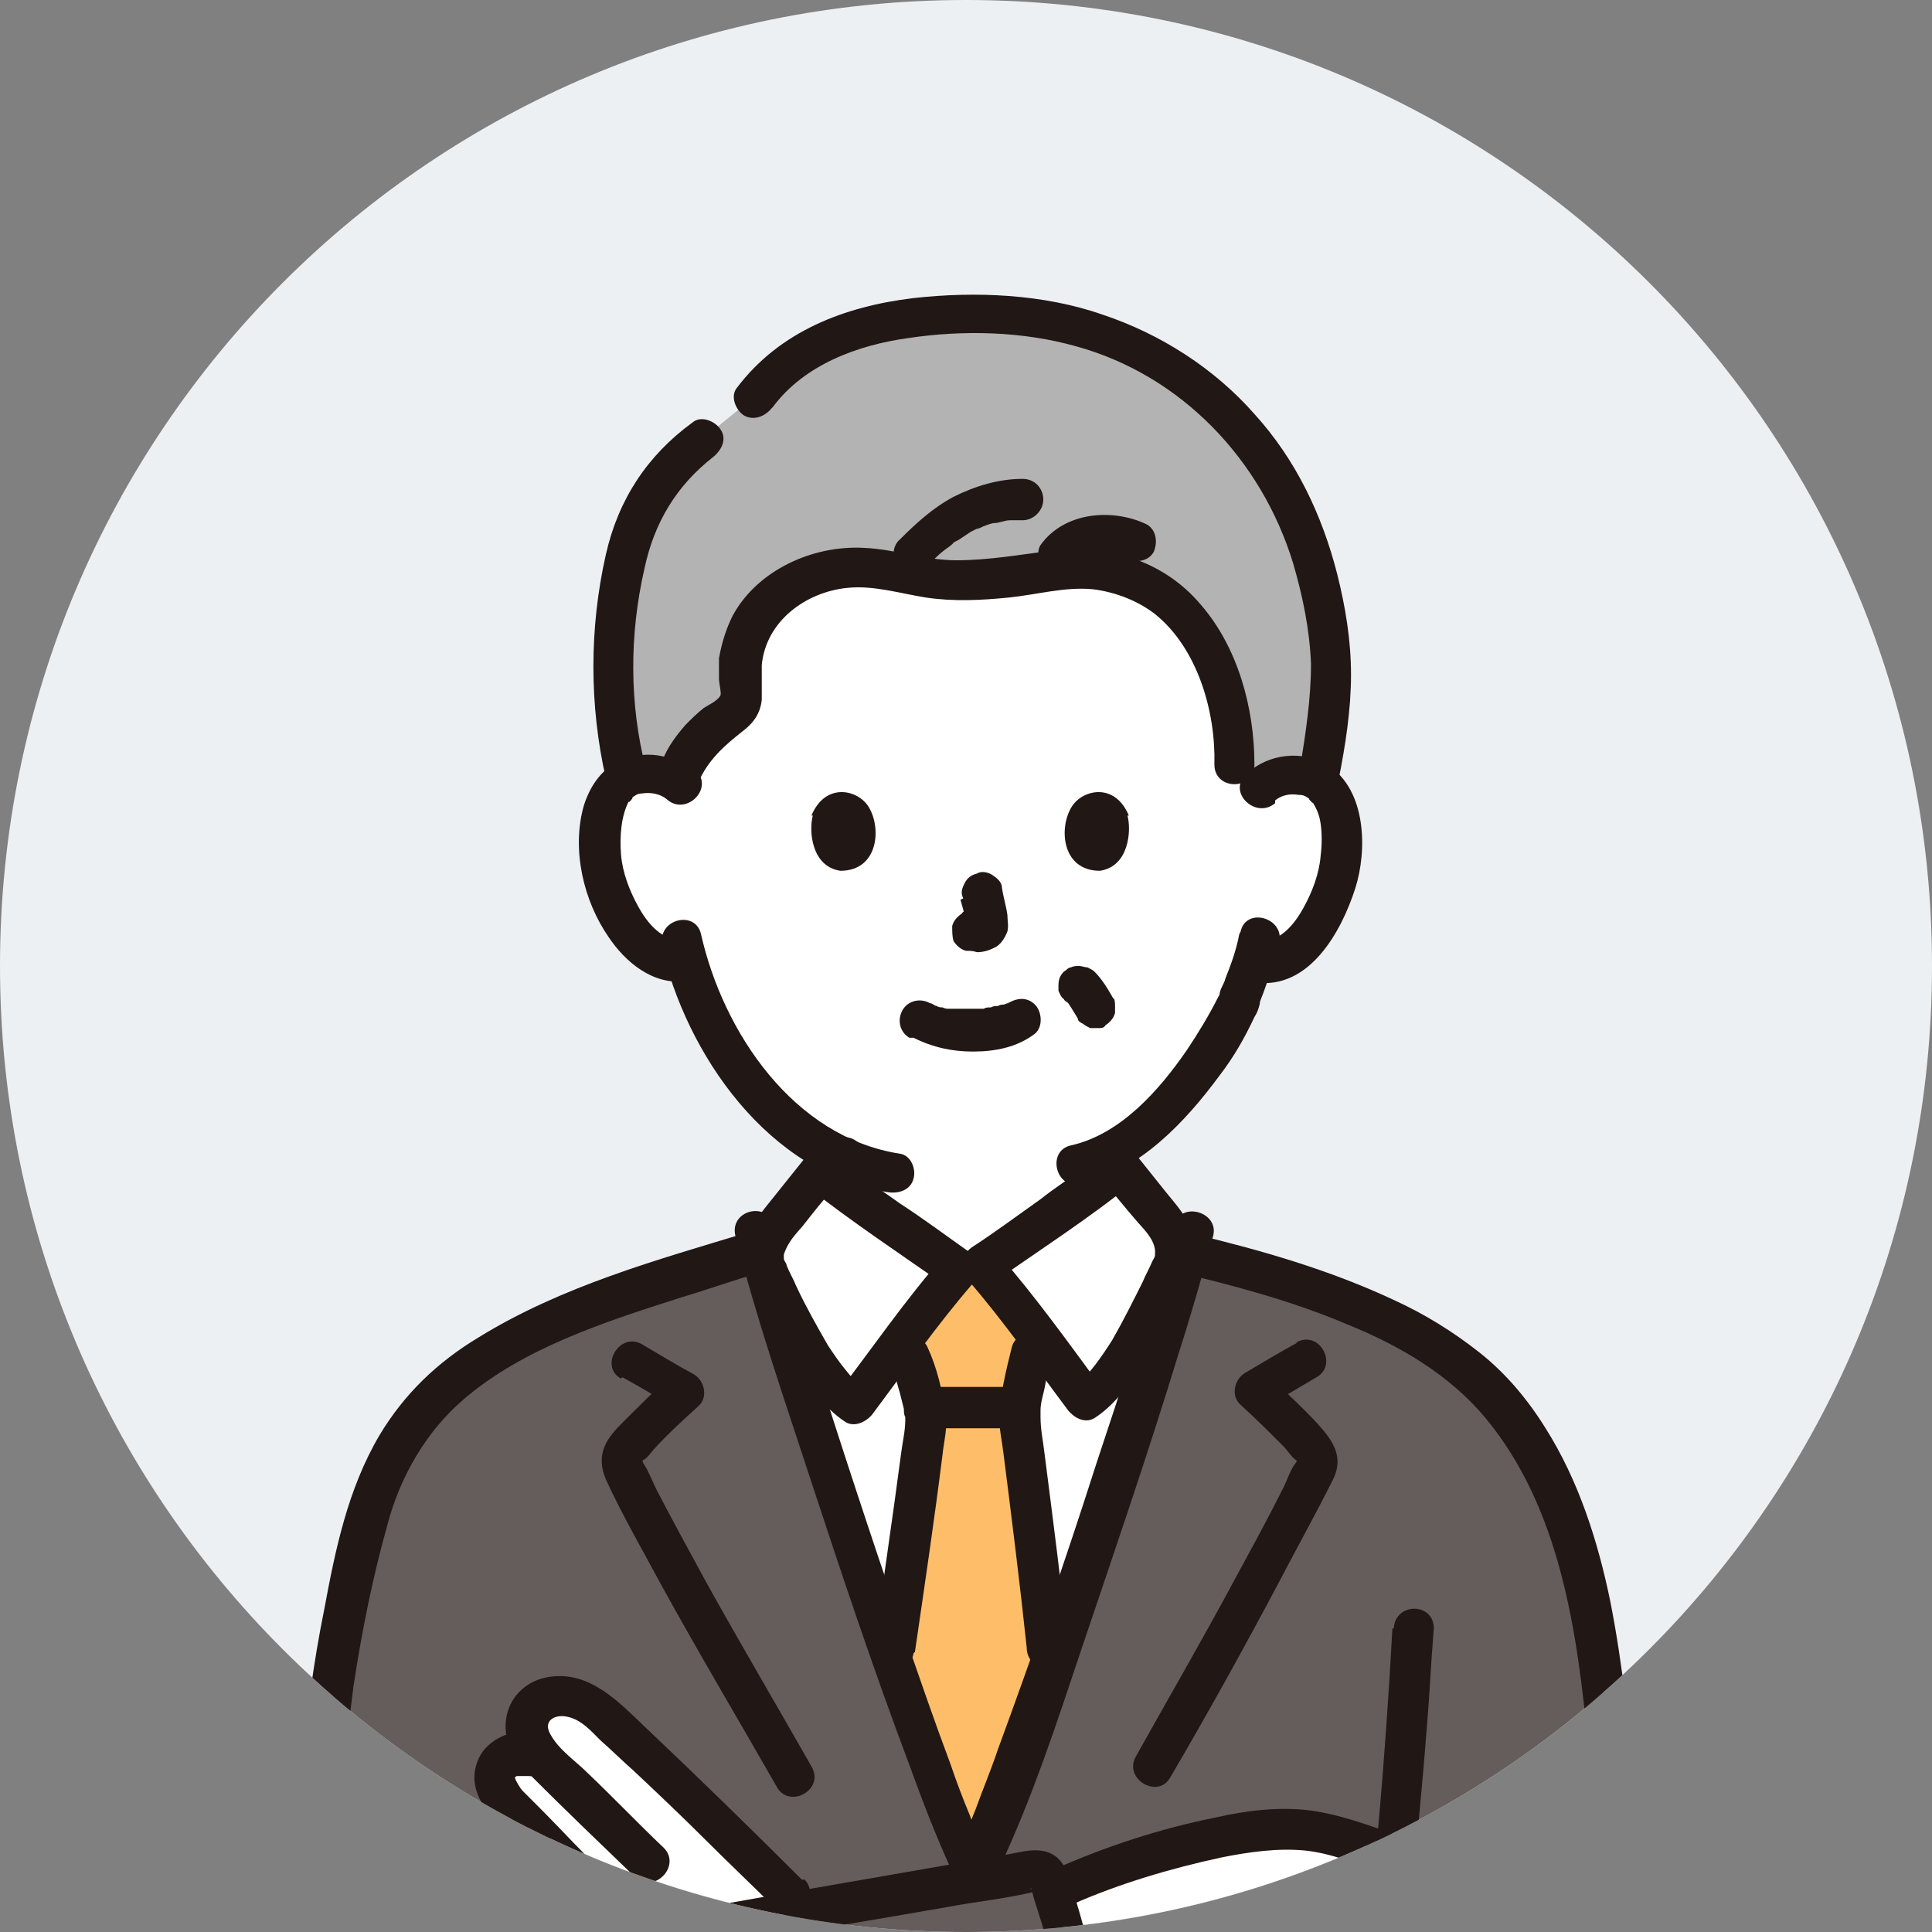
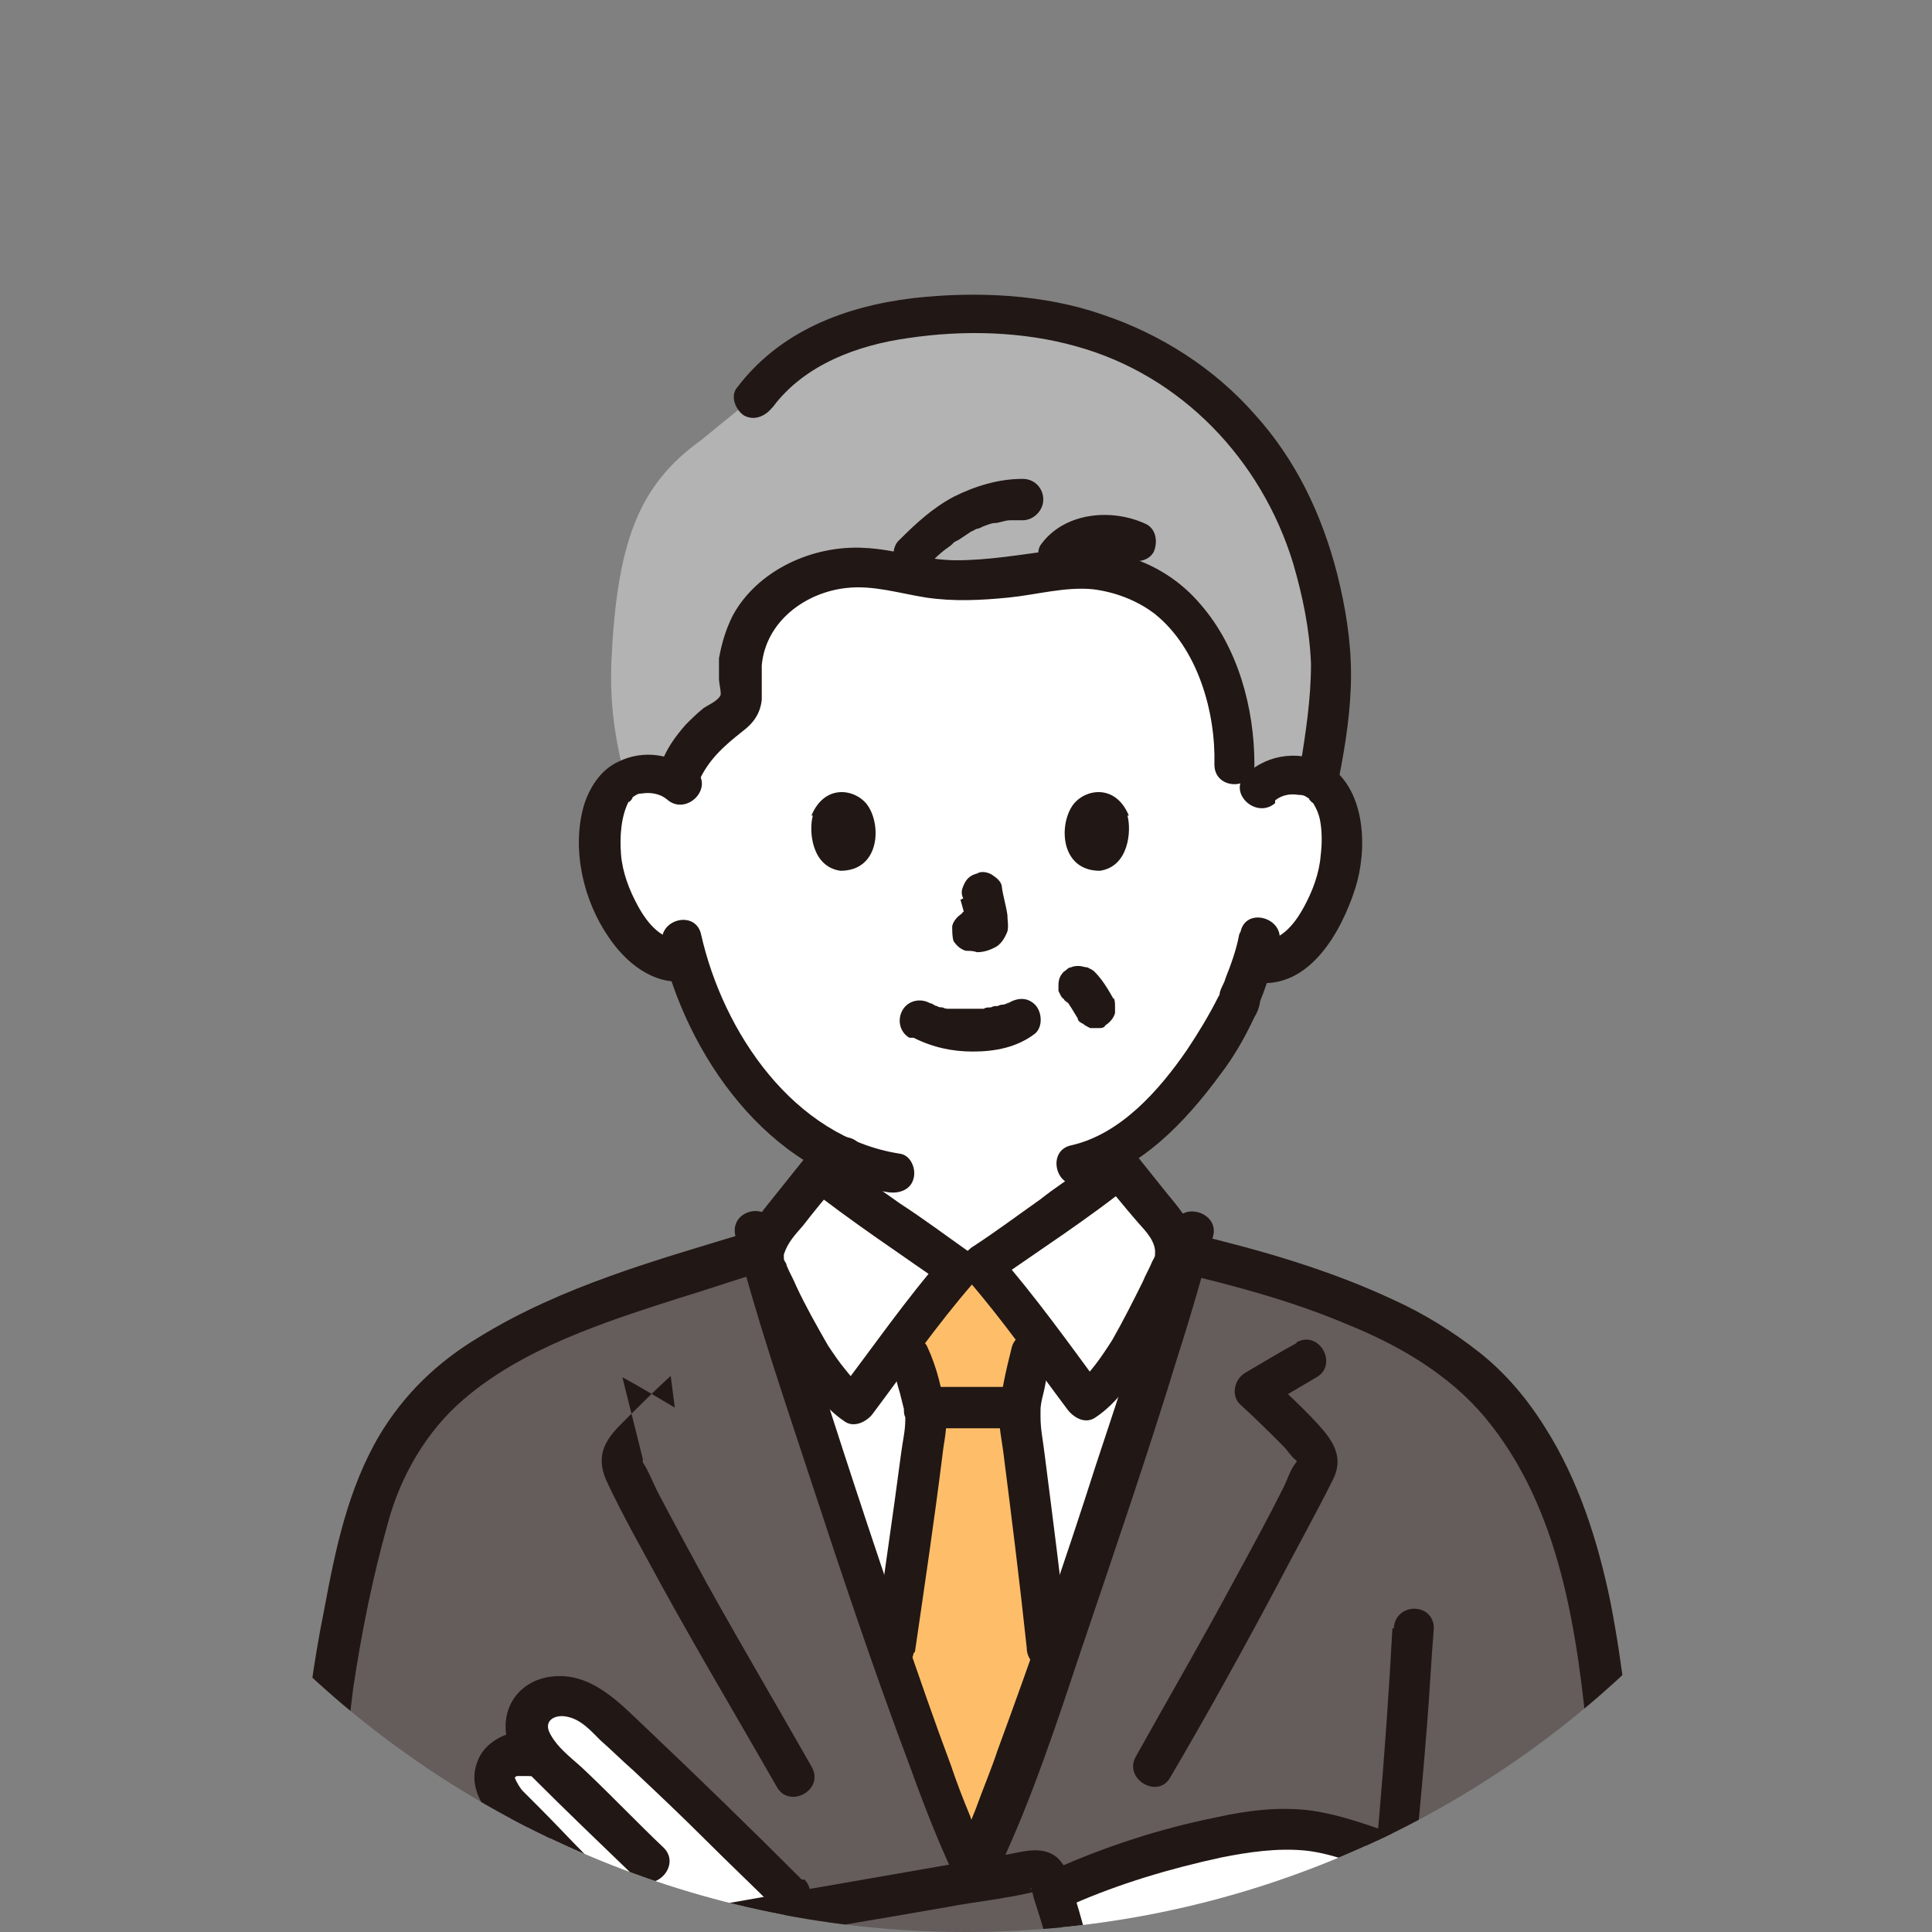
<svg xmlns="http://www.w3.org/2000/svg" id="_レイヤー_1" data-name="レイヤー_1" width="49.4mm" height="49.4mm" version="1.1" viewBox="0 0 140 140">
  <rect x="0" y="0" width="140" height="140" fill="#808080" stroke="none" />
  <defs>
    <style>
      .st0 {
        fill: none;
      }

      .st1 {
        fill: #febe69;
      }

      .st2 {
        fill: #edf0f3;
      }

      .st3 {
        fill: #645d5c;
      }

      .st4 {
        fill: #fff;
      }

      .st5 {
        fill: #b3b3b3;
      }

      .st6 {
        clip-path: url(#clippath);
      }

      .st7 {
        fill: #211715;
      }
    </style>
    <clipPath id="clippath">
      <path class="st0" d="M0,70c0,38.7,31.3,70,70,70,38.7,0,70-31.3,70-70C140,31.3,108.7,0,70,0S0,31.3,0,70s0,0,0,0Z" />
    </clipPath>
  </defs>
  <g id="staff-img03">
-     <path id="Path_110" class="st2" d="M140,70c0,38.7-31.3,70-70,70S0,108.7,0,70,31.3,0,70,0s70,31.3,70,70" />
    <g class="st6">
      <g id="Mask_Group_41">
        <g id="Group_418">
          <path id="Path_143" class="st0" d="M70.2,0C30.3,0-2,32.3-2,72.2c0,39.9,32.3,72.2,72.2,72.2,39.9,0,72.2-32.3,72.2-72.2h0C142.4,32.3,110.1,0,70.2,0Z" />
          <g id="c">
            <path class="st4" d="M89.5,55.5c0-2.8-.5-5.5-1.9-8.1-.7-1.5-1.7-2.9-3.2-4-1.5-1.1-3.5-2-5.7-2.1-1.1,0-2.1,0-3.2.2-2.6.4-5.2.8-7.8.5-1.7-.2-3.4-.7-5.1-.8-2.8-.1-5.6,1.1-7.2,2.7-1.6,1.7-2.1,3.8-1.9,5.7,0,.5.1,1.1-.2,1.6-.2.4-.7.7-1.1,1-1.7,1.2-2.9,2.8-3.4,4.5-.7-.5-1.5-.7-2.2-.7-1.7,0-2.4,1-2.7,1.5-.9,1.6-.9,4.6-.3,6.5.4,1.3,1.2,3.3,2.9,4.7.8.6,1.9,1,3,.8.8,2.7,2.2,6,4.8,9,2.1,2.5,4.3,4.3,6.7,5.4,0,.6-.1,1.2-.2,1.9,2.7,1.9,7.9,5.7,8.4,6h1.7c.6-.4,7-5,9.2-6.6,0-.6-.1-1.1-.2-1.7,5-2.6,8.9-9.4,9.6-11.4.2-.5.6-1.6,1-2.6h.3c1,.2,2.1-.2,2.8-.8,1.8-1.4,2.5-3.4,2.9-4.7.6-1.8.7-4.8-.3-6.5-.3-.5-1-1.5-2.7-1.5-.8,0-1.7.2-2.4.9l-1.9-1.5h0Z" />
            <path class="st7" d="M52,94.7c.7-.2,1.3-.6,1.9-.9,1-.4,1.9-.9,2.9-1.3.8-.4,1.5-.7,2.3-1.1,0,0,.2,0,.2-.1,0,0,.2,0-.1,0-.4.2,0,0,0,0,.2,0,.4-.2.6-.2.7-.4,1.4-.9,1.8-1.7.4-.7.5-1.4.6-2.2.2-1.1.4-2.2.5-3.3,0-.8-.7-1.5-1.5-1.5-.9,0-1.4.6-1.5,1.5-.1,1.3-.4,2.7-.7,4,0,.2.1-.2,0,0,0,0,0,.1,0,.2-.2.3.1,0,0,0,0,0-.1.1-.2.2.2-.2,0,0,0,0,0,0-.1,0-.2.1,0,0-.3.2-.2.1-.1,0-.5.2-.7.3-1.6.7-3.3,1.5-4.9,2.3-.4.2-.8.4-1.3.6-.1,0-.3.1-.4.2-.3.1.4-.1,0,0-.7.3-1.2,1-1,1.8.2.7,1.1,1.3,1.8,1h0Z" />
            <path class="st7" d="M78.8,83.8c0,1,.2,2.1.4,3.1,0,.5.1,1.1.3,1.6.2.7.6,1.3,1.1,1.8.3.3.6.5,1,.7.2.1.5.2.7.3.5.2-.3-.2-.2,0,1.4.7,2.9,1.4,4.4,2.1.7.3,1.4.7,2.1,1s1.6-.3,1.8-1c.2-.9-.3-1.5-1-1.8.7.3,0,0-.1,0-.3-.1-.6-.3-.9-.4-.9-.4-1.7-.8-2.6-1.2-.7-.3-1.3-.6-2-.9,0,0-.1,0-.2,0,0,0,0,0,0,0-.1,0-.2-.1-.4-.1,0,0-.3-.1,0,0-.1,0-.3-.1-.4-.2,0,0-.3-.2,0,0,.1.1,0,0,0,0-.1-.1-.3-.3-.1,0,0-.1-.1-.2-.2-.4,0-.1,0,.1,0,.1,0,0,0-.3,0-.3,0-.1,0-.2,0-.4,0-.3-.1-.6-.1-.9-.1-1-.3-1.7-.4-2.6,0-.8-.6-1.5-1.5-1.5-.7,0-1.5.6-1.5,1.5h0Z" />
            <path class="st4" d="M78.1,115c2.9-8.7,5.9-17.9,7.4-23.4h-.4c.3-.9,0-2.2-.7-2.8-1-1.2-2.3-2.8-3.3-4-.4.4-9.3,6.6-9.9,7.1h-1.7c-.7-.5-9.5-6.8-9.9-7.1-1,1.1-2.3,2.8-3.3,4-.6.7-1,1.9-.7,2.8h-.4c3.1,11,11.8,36.9,14.8,43.2h.9c1.5-3.1,4.4-11.1,7.3-19.8h0Z" />
            <path class="st4" d="M70.3,177.6c0-.1,0-.2,0-.3,0-.1-.3-.4-.6-.4-.3,0-.6.2-.7.3-.5,2.8-1,5.4-1.3,6.4-.9,2.8-2.4,5-5,7-1.7,1.3-5.2,2.7-9.1,3.3-3.6.5-9,.7-13.6.5,0,1.6.4,9.5.4,9.5,1.6,39.5,2.5,75,4,113.2,3,.9,7.9,1.9,11.8,1.8,4.3,0,11.1-.4,14.2-1.2,3.1.8,9.9,1.2,14.2,1.2,4,0,8.9-.9,11.8-1.8,1.5-38,2.4-73.5,4-112.9l.4-10.1s0,0,0-.1c-5.3.3-12.3.6-16.3,0-3.5-.6-5.9-1.2-8.2-3.1-2.3-1.9-3.8-4.1-4.7-6.9-.3-.9-.9-3.6-1.4-6.3h0Z" />
            <path class="st3" d="M86.2,338.9c-2.1-1.7-4.1-3.3-7.2-4.6-1.6-.6-3.2-.9-4.4-2.1-.7-.7-1.3-2-1.5-3-.7-3.4-.8-6.5,0-9.9,0,0,0-.4.2-1.1,3.4.4,7.9.6,11,.7,2.5,0,5.3-.3,7.8-.8l2.3,3.6c3.3,3.7,6.7,7.5,10,11.2,4.9,5.1,3.2,10.2-2.5,11.1-3,.5-6.1,0-8.9-1.3-1.7-.7-3.5-1.3-5-2.4-.6-.4-1.2-.9-1.8-1.3h0Z" />
            <path class="st7" d="M71.6,319c-.6,3.2-.6,6.3-.1,9.5.4,2.9,1.6,5.2,4.4,6.3,1.3.5,2.6.9,3.9,1.5,1.2.6,2.3,1.3,3.4,2.1,2.1,1.6,4.1,3.4,6.5,4.5,2.8,1.3,5.7,2.4,8.8,2.7,2.5.2,5.4-.2,7.5-1.7,1.7-1.3,2.8-3.2,2.7-5.4-.2-2.6-1.7-4.9-3.4-6.7-2.5-2.6-4.7-5.3-7.1-8-1.8-2-3.4-4-4.7-6.4-.9-1.7-3.4-.2-2.5,1.5,2.3,4.3,5.7,7.7,8.9,11.3.9,1,1.8,2.1,2.8,3.1.9.9,1.7,1.8,2.3,2.8.8,1.4,1.3,3.2.3,4.6-1.1,1.6-3.3,2-5.1,2.1-2.8,0-5.2-.8-7.7-1.8-2.4-.9-4.3-2.3-6.2-3.8-1.8-1.4-3.7-2.8-5.9-3.7-1.3-.6-2.7-.8-3.9-1.5-1.1-.6-1.7-1.6-1.9-2.7-.7-3-.7-6.4-.1-9.4.4-1.8-2.5-2.6-2.8-.8h0Z" />
            <path class="st3" d="M54.4,338.9c2.1-1.7,4.1-3.3,7.2-4.6,1.6-.6,3.2-.9,4.4-2.1.7-.7,1.3-2,1.5-3,.7-3.4.8-6.5,0-9.9,0,0,0-.4-.2-1.1-3.4.4-7.9.6-11,.7-2.5,0-5.3-.3-7.8-.8l-2.3,3.6c-3.3,3.7-6.7,7.5-10,11.2-4.9,5.1-3.2,10.2,2.5,11.1,3,.5,6.1,0,8.9-1.3,1.7-.7,3.5-1.3,5-2.4.6-.4,1.2-.9,1.8-1.3h0Z" />
            <path class="st7" d="M66.3,319.7c.5,2.8.5,5.7,0,8.5-.2,1-.4,2.1-1.1,2.9-.8.9-2,1.2-3.1,1.6-2.3.8-4.4,1.9-6.3,3.4-1.9,1.4-3.7,3.1-5.9,4.1-2.4,1.2-5.1,2.3-7.8,2.5-2,.2-4.4,0-6-1.3-3.7-3,1.3-7.5,3.3-9.7,2.1-2.4,4.2-4.8,6.4-7.2,1.5-1.7,2.8-3.6,3.9-5.6.9-1.7-1.6-3.1-2.5-1.5-1.1,2-2.3,3.8-3.8,5.4-2.1,2.4-4.2,4.7-6.3,7.1-1.9,2.1-4.1,4.1-4.9,6.9-.6,2.1-.2,4.3,1.2,6,1.6,1.9,4,2.6,6.4,2.8,3.2.3,6.1-.7,9-1.8,1.4-.6,2.9-1.1,4.2-2,1.1-.7,2.1-1.5,3.1-2.3,2-1.6,4.2-3.1,6.7-4,1.5-.5,3-.9,4.2-2,1.1-.9,1.8-2.4,2.1-3.7.8-3.6.8-7.3.1-10.8-.4-1.9-3.2-1.1-2.8.8h0Z" />
            <path class="st7" d="M69.9,319.1c4.1,1,8.5,1.1,12.8,1.2,4.7.1,9.5-.4,14.1-1.8.6-.2,1.1-.8,1.1-1.4.7-18.3,1.3-36.6,2-54.9.6-18.6,1.2-37.2,2-55.8.2-4.1.3-8.2.5-12.3,0-1.9-2.9-1.9-2.9,0-.5,12.4-1,24.8-1.4,37.2-.6,18.3-1.2,36.6-1.8,54.8-.4,10.3-.7,20.7-1.2,31l1.1-1.4c-4.3,1.3-8.8,1.9-13.3,1.7-4-.1-8.1-.2-12-1.1-1.8-.5-2.6,2.4-.8,2.8h0Z" />
            <path class="st7" d="M69.9,316.3c-3.9,1-8,1-12,1.1-4.5.1-9-.4-13.3-1.7l1.1,1.4c-.7-18.2-1.3-36.5-1.9-54.7-.6-18.5-1.2-37-2-55.6-.2-4.2-.3-8.5-.5-12.7,0-1.9-3-1.9-2.9,0,.5,12.5,1,24.9,1.4,37.4.6,18.2,1.2,36.4,1.8,54.6.4,10.3.7,20.7,1.2,31,0,.7.4,1.2,1.1,1.4,4.6,1.4,9.3,2,14.1,1.8,4.2-.1,8.7-.2,12.8-1.2,1.8-.5,1.1-3.3-.8-2.8h0Z" />
-             <path class="st7" d="M68.8,210.3c0,4.2,0,8.5,0,12.7,0,8.1,0,16.2,0,24.4s0,19,0,28.6c0,8.5,0,17,0,25.5,0,5.1,0,10.2,0,15.2v.8c0,1.9,2.9,1.9,2.9,0,0-4.5,0-9,0-13.4,0-8.2,0-16.5,0-24.7,0-9.5,0-19.1,0-28.6v-25.2c0-4.9,0-9.7,0-14.6,0-.2,0-.5,0-.7,0-1.9-2.9-1.9-2.9,0h0Z" />
            <path class="st3" d="M106.8,99.6c-1.2-1.1-2.5-1.9-3.9-2.8-5.2-3-11.2-4.6-17.1-6.1-2.9,10.4-11.9,37.6-15,44h-.9c-3.1-6.4-12.1-33.7-15-44-10.9,3.3-16.1,5.2-20.9,8.5-3.3,2.2-5.2,5.2-6.9,9.4-2.9,10.6-3.5,17.2-4,27.6-.2,4.2-.4,9.5.6,15.8.5,3,1.9,6.7,4.8,9.7,2.3,2.3,6.4,3.3,9.7,3.7-.9,8.1-1.9,20.1-2.5,26.6,0,.2,0,.9.5,1.4.4.5,1.2.9,1.4.9,5,.4,11.8.3,16-.4,3.9-.6,7.4-2,9.1-3.3,2.6-1.9,4.1-4.2,5-7,.3-1,.9-3.6,1.3-6.4,0-.1.3-.3.7-.3.3,0,.6.2.6.4.5,2.9,1.1,5.7,1.4,6.6.9,2.8,2.4,4.9,4.7,6.9,2.2,1.9,4.6,2.5,8.2,3.1,4.6.7,13.1.3,18.4,0,.3,0,1.1-.3,1.6-1,.5-.6.5-1.5.5-1.8-.4-4.9-.9-10.1-1.5-16.3-.5-5.2-.8-8.8-1-11.2,4.5-.5,9.7-3.5,11.5-6.7,2.2-3.9,2.8-7.1,3-12.2.3-6.5.2-13-.6-19.4-.7-6.6-1.6-13.2-4.7-19.1-1-1.9-2.3-3.8-3.7-5.4-.4-.4-.8-.8-1.2-1.2Z" />
            <path class="st4" d="M79.5,149.2c-1.1-4.3-2.4-9.2-3.3-12.1,3.3-1.5,5-2,8.3-2.9,2.7-.8,5.5-1.6,9.2-1.6,2.5,0,5.1,1.1,6.9,1.7l.5.2c-.5,5-1,9.8-1.5,13.3l-.5.5s-2,1.8-3.6,2.1c-2.2.4-13.2,1.2-15.3.2,0,0-.2,0-.5-.3,0-.3-.2-.7-.3-1h0Z" />
            <path class="st4" d="M45.1,125.7c-.6-.6-1.2-1.1-1.7-1.5-.7-.6-1.7-1.1-2.5-1.2-.8,0-1.7.1-2.2.7-.6.6-.8,1.6-.3,2.5.4.9,1.3,1.6,2.3,2.5-1.6-2.5-3.7-1.8-4.4-1-.4.4-.6,1.2-.3,2,.6,1.3,2,2.4,3.3,3.7-1.3-.2-2.3-.4-3.1.4-.4.4-.5,1.3-.3,1.9s.6,1,.9,1.5c1.2,1.5,2.1,2.7,3.1,4.1l.3.4c3.5-.6,10.8-1.9,18.1-3.2l-1.3-1.3c-2.9-2.9-8.2-8.1-12-11.6h0Z" />
            <path class="st5" d="M54.7,28.8c3.4-4.8,9.9-6.1,15.7-6.1s10.9,1.3,15.7,4.9c4.6,3.4,8,8.1,9.6,15.5,1.1,5.1.7,8.1-.3,13.5-.4-.2-.9-.4-1.6-.4-.8,0-1.7.2-2.4.9l-1.9-1.5c0-2.8-.5-5.5-1.9-8.1-.7-1.5-1.7-2.9-3.2-4-1.5-1.1-3.5-2-5.7-2.1-1.1,0-2.1,0-3.2.2-2.6.4-5.2.8-7.8.5-1.7-.2-3.4-.7-5.1-.8-2.8-.1-5.6,1.1-7.2,2.7-1.6,1.7-2.1,3.8-1.9,5.7,0,.5.1,1.1-.2,1.6-.2.4-.7.7-1.1,1-1.7,1.2-2.9,2.8-3.4,4.5-.7-.5-1.5-.7-2.2-.7-.5,0-1,.1-1.3.3-.8-3.1-1.1-5.5-1-8.4.4-8.6,1.9-12.8,6.5-16.1l3.8-3.1h0Z" />
            <path class="st7" d="M89.8,67.7c-.2,1.1-.6,2.2-1,3.2-.1.4-.3.6-.4,1-.1.4.1-.2,0,0,0,0,0,.2-.1.3-.7,1.4-1.5,2.7-2.3,3.9-2,2.9-4.8,6.1-8.4,6.9-1.8.4-1.1,3.3.8,2.8,4.2-1,7.5-4.5,10-7.9,1-1.3,1.8-2.7,2.5-4.2.2-.3.3-.6.4-1,.2-.4-.1.3,0-.1.1-.3.2-.5.3-.8.4-1.1.8-2.3,1.1-3.5.4-1.8-2.4-2.6-2.8-.8h0Z" />
            <path class="st7" d="M47.9,68.4c1.8,8,7.8,16.7,16.5,18,.8.1,1.6-.2,1.8-1,.2-.7-.2-1.7-1-1.8-7.7-1.2-12.8-8.8-14.4-15.9-.4-1.8-3.2-1.1-2.8.8h0Z" />
            <path class="st0" d="M54.4,28.9c4.4-4.9,10.2-6.2,15.9-6.2s11.3,1.7,16,5.3c1.1.8,3.2,2.7,4.5,4.7,2.9,2.9,5.3,9.1,5.1,15.4,0,2.4-.2,5.2-.9,8" />
            <path class="st0" d="M45.5,56.1c-.7-3-1-5.3-.9-8,.4-8.6,2.4-12.4,6.5-16.1" />
            <path class="st7" d="M92.4,58c.5-.4,1.1-.5,1.7-.4.4,0,.5.1.8.3-.2-.1.4.5.2.2.3.5.5.9.6,1.6.1.7.1,1.5,0,2.3-.1,1.3-.6,2.6-1.2,3.7-.7,1.3-1.8,2.7-3.5,2.5-.8-.1-1.5.7-1.5,1.5s.7,1.4,1.5,1.5c3.9.5,6.2-3.7,7.2-6.8.9-2.8.8-7.1-1.9-8.9-1.9-1.2-4.4-.9-6,.6-1.4,1.3.7,3.3,2.1,2.1h0Z" />
            <path class="st7" d="M50.3,56c-1.5-1.4-3.7-1.7-5.5-.8-1.3.6-2.1,1.9-2.5,3.2-.9,3.2,0,6.9,1.8,9.5,1.2,1.8,3.2,3.5,5.6,3.2.8-.1,1.5-.6,1.5-1.5s-.7-1.6-1.5-1.5c-1.7.2-2.8-1.2-3.5-2.5-.6-1.1-1.1-2.4-1.2-3.7-.1-1.3,0-2.8.6-3.9-.2.4.4-.3.2-.2.3-.2.4-.3.7-.3.6-.1,1.3,0,1.8.4,1.4,1.3,3.5-.8,2.1-2.1h0Z" />
            <path class="st7" d="M56,29.5c2.3-3.1,6.2-4.5,9.8-5,4-.6,8.3-.5,12.2.6,7.6,2.1,13.4,8.2,15.7,15.7.7,2.4,1.2,4.8,1.3,7.3,0,2.6-.4,5.1-.8,7.6-.3,1.8,2.5,2.6,2.8.8.5-2.5.9-5.1.9-7.6,0-2.5-.4-4.9-1-7.3-1.1-4.3-3-8.3-6-11.6-2.9-3.3-6.8-5.8-11-7.2-4.3-1.5-9.2-1.7-13.7-1.2-5,.6-9.7,2.4-12.8,6.5-.5.6-.1,1.6.5,2,.7.4,1.5.1,2-.5h0Z" />
-             <path class="st7" d="M46.8,55.7c-1.2-4.7-1.2-9.7-.1-14.5.7-3.3,2.3-6,5-8.1.6-.5,1-1.3.5-2-.4-.6-1.4-1-2-.5-3.3,2.4-5.4,5.6-6.3,9.6-1.2,5.3-1.2,10.9,0,16.2.4,1.8,3.3,1.1,2.8-.8h0Z" />
            <path class="st7" d="M66.2,75.2c1.4.7,2.8,1,4.3,1,1.6,0,3.2-.3,4.5-1.3.6-.5.5-1.6,0-2.1-.6-.6-1.4-.5-2.1,0,.5-.4,0,0-.2,0-.1,0-.5.2,0,0-.1,0-.2,0-.4.1-.2,0-.3,0-.5.1-.2,0-.4,0-.5.1.1,0,.2,0,0,0,0,0-.2,0-.3,0-.2,0-.5,0-.7,0-.2,0-.4,0-.6,0,0,0-.2,0-.3,0,0,0-.1,0-.2,0-.1,0,0,0,.1,0,0,0-.4,0-.5,0-.2,0-.3,0-.5-.1-.1,0-.3,0-.4-.1-.3-.1.3.1,0,0-.2,0-.3-.2-.5-.2-.7-.4-1.6-.2-2,.5-.4.7-.2,1.6.5,2h0Z" />
            <path class="st7" d="M69.6,65.2c.2.7.4,1.4.5,2.1v-.4c0,0,0,.2,0,.3v-.4s0,0,0,.1v-.4c.1,0,.1,0,.1,0l.2-.3s0,0,0,0l.3-.2c0,0-.1,0-.2,0h.4c0-.1-.2,0-.3,0h.4c0,0-.2,0-.3,0h.4c0,0-.2,0-.3,0-.2,0-.4,0-.6,0-.2,0-.4,0-.5.2-.3.2-.6.5-.7.9,0,.4,0,.8.1,1.1.2.3.5.6.9.7.3,0,.5,0,.8.1.4,0,.8-.1,1.2-.3.5-.2.8-.7,1-1.2.1-.4,0-.8,0-1.2-.1-.7-.3-1.3-.4-2,0-.4-.4-.7-.7-.9s-.8-.3-1.1-.1c-.4.1-.7.3-.9.7-.2.4-.3.7-.1,1.1h0Z" />
            <path class="st7" d="M58.9,59.1c-.3,1.1-.1,3.7,2,4,2.8,0,3-3.2,2-4.7-.8-1.2-3.1-1.7-4.1.7Z" />
            <path class="st7" d="M81.7,59.1c.3,1.1.1,3.7-2,4-2.8,0-3-3.2-2-4.7.8-1.2,3.1-1.7,4.1.7Z" />
            <path class="st7" d="M80.7,72.4c-.4-.7-.8-1.4-1.4-2-.1-.1-.3-.2-.5-.3-.2,0-.4-.1-.6-.1-.2,0-.4,0-.6.1-.2,0-.3.2-.5.3-.3.3-.4.6-.4,1v.4c.1.2.2.5.4.6,0,.1.2.2.3.3l-.2-.3c.3.4.6.9.9,1.4,0,.2.2.3.4.4.1.1.3.2.5.3.2,0,.4,0,.6,0,.2,0,.4,0,.5-.2.3-.2.6-.5.7-.9v-.4c0-.3,0-.5-.1-.7h0Z" />
            <path class="st7" d="M50.6,56.7c.7-1.6,1.8-2.6,3.2-3.7.8-.6,1.3-1.3,1.4-2.3,0-.8,0-1.6,0-2.5.3-3.2,3.2-5.3,6.2-5.6,1.9-.2,3.8.4,5.7.7,2,.3,4,.2,6,0s4.1-.8,6.1-.6c1.6.2,3.2.8,4.5,1.8,3.1,2.5,4.4,7.1,4.3,10.9,0,1.9,2.9,1.9,2.9,0,0-4.1-1.2-8.5-3.9-11.6-2.7-3.2-6.8-4.4-10.8-3.9-2.3.3-4.6.7-6.9.7-2.3,0-4.4-.8-6.7-.9-3.7-.2-7.7,1.6-9.5,4.9-.5,1-.8,2-1,3.1,0,.5,0,1,0,1.5,0,.3.2,1.1.1,1.2-.2.4-.9.7-1.2.9-.5.4-.9.8-1.3,1.2-.7.8-1.3,1.6-1.7,2.6-.3.7-.2,1.6.5,2,.6.4,1.7.2,2-.5h0Z" />
            <path class="st7" d="M67.2,41c.5-.5,1-1,1.6-1.4,0,0,.5-.4.2-.2.1-.1.3-.2.5-.3.3-.2.6-.4.9-.6.1,0,.3-.2.5-.2,0,0,.5-.2.2-.1.3-.1.7-.3,1-.3.3,0,.7-.2,1.1-.2-.3,0,.2,0,.3,0,.2,0,.4,0,.6,0,.8,0,1.5-.7,1.5-1.5,0-.8-.6-1.5-1.5-1.5-1.7,0-3.4.5-5,1.3-1.5.8-2.7,1.9-3.9,3.1-.6.5-.6,1.6,0,2.1.6.6,1.5.6,2.1,0h0Z" />
            <path class="st7" d="M77.8,41.2c-.3.4,0,0,0,0,0,0,.2-.1.2-.2.1,0,0,0-.1,0,0,0,0,0,.1,0,0,0,.2-.1.3-.2,0,0,.3,0,.3-.2h-.2c0,0,.1,0,.2,0,.2,0,.5-.1.7-.2.2,0,.1,0-.1,0,0,0,.1,0,.2,0,.1,0,.3,0,.4,0,0,0,.7,0,.7,0-.2,0-.3,0-.1,0,0,0,.1,0,.2,0,.1,0,.2,0,.4,0,.1,0,.2,0,.4.1.1,0,.1,0,0,0,0,0,.1,0,.2,0,.7.3,1.6.2,2-.5.3-.7.2-1.6-.5-2-2.5-1.2-6-.9-7.7,1.5-.2.3-.2.8-.1,1.1,0,.3.4.7.7.9.8.4,1.5.1,2-.5h0Z" />
            <path class="st7" d="M101,163.6c.4,4.7.9,9.5,1.4,14.2.3,2.8.5,5.5.8,8.3.1,1.3.2,2.6.3,3.9,0,.8.4,1.9-.5,2.4-.6.3-1.6.2-2.4.3-1.2,0-2.4.1-3.6.2-2.5.1-4.9.2-7.4.1-4,0-8.9-.4-12.2-3-1.8-1.5-3.4-3.4-4.2-5.6-.8-2.1-1.1-4.4-1.5-6.6-.1-.7-.3-1.3-.9-1.7-.6-.4-1.3-.6-1.9-.4-1.6.4-1.6,2-1.8,3.4-.4,2.1-.7,4.2-1.7,6.1-2.2,4.4-6.5,6.3-11.1,7.2-4.8,1-10,.9-14.8.7-.9,0-1.9.2-2.4-.5-.4-.5,0-1.7,0-2.4.2-2.2.4-4.4.6-6.6.4-4.9.9-9.8,1.4-14.7.1-1.1.2-2.3.4-3.4,0-.8-.7-1.5-1.5-1.5s-1.4.7-1.5,1.5c-.5,5-1,10-1.5,14.9-.2,2.4-.4,4.8-.6,7.3,0,1.1-.2,2.1-.3,3.2,0,1-.2,2,.3,2.9,1.2,2.5,4.2,2.2,6.5,2.3,2.7,0,5.3,0,8-.1,4.8-.3,10.1-1,14.1-3.8,2.3-1.6,4.1-3.8,5.2-6.3.4-1,.8-2.1,1-3.2.2-.7.3-1.4.4-2.1,0-.4.2-.9.2-1.3,0-.3,0-.9.2-1.1l-.5.5-.4-.2c-.4-.3-.5-.3-.4,0,0,.2,0,.5.1.7,0,.3.1.7.2,1,.1.8.3,1.5.5,2.3.2,1,.4,1.9.8,2.9.9,2.5,2.4,4.7,4.4,6.4,3.7,3.3,8.7,4.1,13.5,4.3,2.6.1,5.1,0,7.7,0,1.3,0,2.5-.1,3.8-.2,1.2,0,2.4,0,3.6-.3,1.1-.2,2.2-1,2.7-2.1.6-1.2.5-2.3.3-3.6-.2-2.8-.5-5.6-.8-8.3-.6-5.9-1.2-11.8-1.7-17.7,0-.8-.6-1.5-1.5-1.5s-1.5.7-1.5,1.5h0Z" />
            <path class="st1" d="M66.6,107.1c.3-2.4.5-4,.5-4.2,0-.8-.8-3.9-1.2-4.6,0,0-.2-.5-.6-1.3,1.5-2,3.2-4.2,4.1-5.2h1.7c.9,1,2.4,3,3.9,4.9-.2.8-.3,1.3-.3,1.3-.3,1.1-.9,4.2-.9,4.7s1.3,10,2.1,17.7v.4c-2.1,6.2-4.1,11.4-5.2,13.8h-.9c-1.1-2.4-3.1-7.6-5.2-13.8.7-5,1.5-10.3,2-13.9Z" />
            <path class="st7" d="M58.5,83.7c-.8,1-1.6,2-2.4,3-.8,1-1.6,1.9-1.9,3.1-.4,1.6.3,2.9,1,4.3.8,1.6,1.6,3.3,2.5,4.8.9,1.5,2,3.1,3.5,4.1.7.5,1.6,0,2-.5,2.4-3.2,4.7-6.5,7.3-9.5.7-.8.5-1.7-.3-2.3-1.7-1.2-3.3-2.4-5-3.5-1.1-.8-2.2-1.5-3.2-2.3-.4-.3-.7-.5-1.1-.8-.2-.1-.9-.7-.3-.2-.6-.5-1.5-.6-2.1,0-.5.5-.6,1.6,0,2.1,3.3,2.6,6.8,4.9,10.2,7.3l-.3-2.3c-2.8,3.2-5.2,6.7-7.8,10.1l2-.5c-.4-.2-.9-.8-1.3-1.3-.5-.6-.9-1.2-1.3-1.8-.8-1.4-1.6-2.8-2.3-4.3-.2-.5-.5-1-.7-1.5,0-.2-.2-.3-.2-.5,0,0,0,0,0-.1,0,.3,0-.2,0-.2.3-.9.8-1.4,1.4-2.1.7-.9,1.5-1.9,2.3-2.8,1.2-1.4-.8-3.5-2.1-2.1h0Z" />
            <path class="st7" d="M80.1,85.8c.8.9,1.5,1.8,2.2,2.6.5.6,1.3,1.3,1.4,2.2,0,0,0,.4,0,.3,0-.1,0,0,0,0,0,.2-.1.3-.2.5-.2.5-.5,1-.7,1.5-.7,1.4-1.4,2.8-2.2,4.2-.7,1.1-1.7,2.6-2.6,3.2l2,.5c-2.5-3.4-5-6.9-7.8-10.1l-.3,2.3c3.4-2.4,7-4.7,10.2-7.3.6-.5.5-1.6,0-2.1-.6-.6-1.5-.5-2.1,0,.6-.5-.1,0-.3.2-.4.3-.8.5-1.1.8-1.1.8-2.2,1.5-3.2,2.3-1.7,1.2-3.3,2.4-5,3.5-.8.6-1,1.6-.3,2.3,2.6,3,4.9,6.3,7.3,9.5.5.6,1.3,1,2,.5,1.5-1,2.6-2.6,3.5-4.1,1-1.5,1.8-3.2,2.5-4.8.6-1.4,1.4-2.7,1-4.3-.3-1.3-1.1-2.1-1.9-3.1-.8-1-1.6-2-2.4-3-1.3-1.4-3.3.7-2.1,2.1h0Z" />
            <path class="st7" d="M73.6,100.5c-2.1,0-4.1,0-6.2,0-.8,0-1.5.7-1.5,1.5s.6,1.5,1.5,1.5c2.1,0,4.1,0,6.2,0,.8,0,1.5-.7,1.5-1.5s-.6-1.5-1.5-1.5h0Z" />
            <path class="st7" d="M73.3,97.7c-.4,1.6-.8,3.3-.9,4.9,0,.9.2,1.8.3,2.6.6,4.7,1.2,9.5,1.7,14.2,0,.8.6,1.5,1.5,1.5s1.6-.7,1.5-1.5c-.5-4.7-1.1-9.3-1.7-14-.1-.9-.3-1.8-.3-2.7,0-.3,0,.4,0,0,0-.2,0-.3,0-.5,0-.4.1-.8.2-1.2.2-.8.3-1.7.5-2.5.4-1.8-2.4-2.6-2.8-.8h0Z" />
            <path class="st7" d="M66.3,119.7c.7-4.8,1.4-9.5,2-14.3.1-1,.4-2,.2-3-.2-1.6-.6-3.3-1.3-4.8-.3-.7-1.4-.9-2-.5-.7.4-.9,1.3-.5,2-.1-.3.2.5.2.7.1.4.2.8.3,1.1.1.4.2.8.3,1.2,0,.2,0,.4.1.6,0,.5,0-.2,0,.2,0,.8-.2,1.6-.3,2.4-.6,4.6-1.3,9.2-1.9,13.7-.1.8.2,1.6,1,1.8.7.2,1.7-.2,1.8-1h0Z" />
            <path class="st7" d="M84.7,88.9c-1.5,5.8-3.4,11.6-5.3,17.3-2.2,6.9-4.6,13.8-7.1,20.6-.5,1.5-1.1,2.9-1.6,4.3-.5,1.2-.6,1.6-1.2,2.8l1.3-.7h-.9c.4.2.8.5,1.3.7-.2-.4-.3-.7-.5-1.1,0-.1,0-.2-.1-.3.1.3,0,0,0,0-.1-.3-.2-.6-.3-.9-.5-1.2-1-2.5-1.4-3.7-1.2-3.2-2.3-6.4-3.4-9.6-2.4-7-4.7-14-6.9-21-.9-2.8-1.7-5.6-2.5-8.5-.5-1.8-3.3-1.1-2.8.8,1.5,5.9,3.5,11.7,5.4,17.5,2.3,7,4.6,13.9,7.2,20.8.9,2.5,1.9,5.1,3,7.5.2.5.8.7,1.3.7h.9c.5,0,1.1-.3,1.3-.7,2.4-5.1,4.2-10.6,6-16,2.4-7.1,4.8-14.1,7-21.3.9-2.8,1.7-5.6,2.5-8.5.5-1.8-2.4-2.6-2.8-.8h0Z" />
            <path class="st7" d="M98.1,147.2c-1,.9-2.1,1.6-3.5,1.8.4,0-.1,0-.2,0-.1,0-.3,0-.4,0-.4,0-.8,0-1.1.1-.9,0-1.7.1-2.6.2-1.9.1-3.8.2-5.7.2-.8,0-1.6,0-2.4-.1-.3,0-.2,0-.7-.1-.2,0-.8-.3-.4,0-1.7-.8-3.2,1.7-1.5,2.5,1.4.7,3.1.7,4.6.7,2.1,0,4.1,0,6.2-.2,1.7-.1,3.4-.2,5.1-.5,1.8-.3,3.3-1.4,4.6-2.6,1.4-1.3-.7-3.3-2.1-2.1h0Z" />
            <path class="st7" d="M77.7,138c3.4-1.5,7.1-2.6,10.8-3.4,2-.4,4.1-.7,6.1-.5,1.9.2,3.8,1,5.6,1.6,1.8.6,2.5-2.2.8-2.8-2-.7-3.9-1.4-6-1.7-2.3-.3-4.7,0-6.9.5-4,.8-8,2.1-11.8,3.8-.7.3-.9,1.4-.5,2,.4.7,1.3.8,2,.5h0Z" />
            <path class="st7" d="M58.1,136.2c-3.7-3.7-7.5-7.4-11.3-11-1.9-1.8-4-4.1-6.9-3.7-1.6.2-2.9,1.3-3.2,2.9-.3,1.7.5,3.1,1.7,4.2,2.5,2.5,5,4.9,7.6,7.4,1.4,1.3,3.4-.8,2.1-2.1-1.9-1.8-3.7-3.7-5.6-5.5-.8-.8-2-1.6-2.6-2.7-.6-1,.3-1.5,1.2-1.3,1,.2,1.7,1,2.4,1.7.8.7,1.6,1.5,2.4,2.2,1.7,1.6,3.5,3.3,5.2,5,1.7,1.7,3.4,3.3,5.1,5,1.3,1.3,3.4-.7,2.1-2.1h0Z" />
            <path class="st7" d="M38.4,125.5c-1.4-.2-3.1.6-3.7,1.9-.8,1.7,0,3.2,1.1,4.5.9,1.1,2.1,2.1,3.1,3.2,1,1.1,2.1,2.1,3.2,3.1.6.5,1.5.6,2.1,0,.5-.5.6-1.5,0-2.1-1.8-1.6-3.4-3.4-5.1-5.1-.4-.4-.8-.8-1.2-1.2-.2-.2-.5-.7-.6-1,0,.2,0-.2,0,0s0-.3,0,0c0,0,.1-.2,0,0,0,0,.3-.2.1-.1-.1,0,.1,0,.1,0,0,0,0,0,0,0h.2c.2,0,.3,0,.6,0,.8.1,1.5-.7,1.5-1.5s-.7-1.4-1.5-1.5h0Z" />
            <path class="st7" d="M38.4,131.8c-1.2-.2-2.5,0-3.3,1-.8.9-1.1,2.4-.6,3.5.5,1.3,1.4,2.1,2.1,3.1.8,1,1.5,2,2.3,2.9.5.6,1.6.5,2.1,0,.6-.6.5-1.4,0-2.1-.3-.4-.6-.7-.9-1.1.2.2,0-.1-.1-.1,0,0-.1-.1-.2-.2-.1-.2-.3-.4-.4-.6-.3-.4-.6-.8-.9-1.1-.2-.3-.4-.5-.6-.8,0,0-.3-.4-.1-.2,0,0-.1-.2-.2-.3,0,0-.1-.2-.2-.3,0,0-.2-.3-.1-.2,0,.1,0-.1,0-.2,0-.2,0,.2,0,0,0,0,0-.2,0-.3,0-.3,0,.2,0,0,0,0,0-.3,0-.3,0,0-.2.2,0,0,.1-.1-.2.3,0,0,.2-.2-.1,0,0,0,0,0,0,0,.1,0h-.2s.2,0,.2,0c.1,0-.3,0,0,0,0,0,.2,0,.3,0,.2,0,.4,0,.7,0,.8,0,1.5-.7,1.5-1.5,0-.9-.6-1.4-1.5-1.5h0Z" />
            <path class="st7" d="M100.9,118c-.5,9.2-1.3,18.5-2.4,27.6-.2,1.7-.4,3.4-.8,5.2-.4,1.8,2.5,2.6,2.8.8.7-3.8,1.1-7.6,1.5-11.4.5-5,1-10,1.4-15.1.2-2.4.3-4.7.5-7.1,0-1.9-2.8-1.9-2.9,0h0Z" />
            <path class="st7" d="M54.2,89.3c-6.6,2-13.5,3.9-19.5,7.6-3,1.8-5.4,4.1-7.2,7.1-2.3,3.9-3.2,8.3-4,12.6-1.6,7.9-2.1,16-2.2,24,0,4.2,0,8.7,1,12.9.8,3.7,2.8,7.6,5.8,9.9,5.2,4.1,12.5,3.7,18.7,2.9,8.3-1,16.5-2.7,24.6-4.9,2-.5,4-1.1,5.9-1.8.9-.3,1.8-.6,2.6-.9,1-.4,2-.6,2.5-1.7.6-1.2-.1-3-.4-4.2-.4-1.6-.8-3.1-1.2-4.7-.8-3.2-1.7-6.4-2.6-9.6-.4-1.2-.6-3-1.6-3.9-1.1-.9-2.5-.4-3.7-.2-10.8,1.9-21.5,3.7-32.3,5.7-.6.1-1.3.2-1.9.4-1.9.4-1.1,3.2.8,2.8,9.7-1.9,19.4-3.4,29.1-5.1,2.1-.4,4.2-.6,6.3-1.1.8-.2-.4,0-.2-.3,0,0,.2.6.2.7.2.6.4,1.3.6,1.9.4,1.4.8,2.8,1.2,4.2.8,3.1,1.6,6.2,2.4,9.2.2.6.3,1.2.5,1.9,0,.3.1.5.2.8,0,.1,0,.3,0,.4,0,0,0,.1,0,.2,0-.1,0-.2.1-.3h0c-.2,0-.3,0-.5,0-.2,0-.3.1-.5.2-.4.2-.9.3-1.3.4-.9.3-1.8.6-2.7.9-7.6,2.3-15.3,4.1-23.2,5.3-6.1,1-12.5,2.2-18.5.2-1.3-.4-2.6-1-3.6-2-1.4-1.3-2.4-2.9-3.2-4.6-1.6-3.4-1.9-7.5-2-11.2-.2-3.7,0-7.4.2-11.1.2-3.9.5-7.7,1-11.6.6-4,1.4-8,2.5-11.9.9-3.4,2.8-6.7,5.5-9,4.3-3.7,10.2-5.6,15.5-7.3,2-.6,4-1.3,6-1.9,1.8-.5,1-3.4-.8-2.8h0Z" />
            <path class="st7" d="M85.4,92.2c4.2,1,8.3,2.1,12.3,3.8,3.7,1.5,7.3,3.6,9.9,6.7,5.5,6.6,6.7,15.6,7.5,23.9.5,4.6.6,9.2.6,13.9,0,3.9,0,7.9-1.2,11.7-.5,1.6-1.1,3.2-2.1,4.5-.9,1.3-2.2,2.3-3.6,3.1-1.5.9-3.2,1.6-4.9,2.1-2,.5-4.2.6-6.2.7-4.8.2-9.5,0-14.3-.2-5.1-.3-10.1-.6-15.2-1.3-.8-.1-1.6.2-1.8,1-.2.7.2,1.7,1,1.8,4.8.6,9.6,1,14.4,1.3,4.5.2,9,.5,13.5.4,4.4,0,8.9-.3,13-2.1,3.5-1.6,6.2-4,7.8-7.5,1.6-3.5,2.2-7.3,2.4-11.2.2-4.9.2-9.9-.1-14.8-.3-4.6-.8-9.3-1.7-13.9-.9-4.4-2.3-8.8-4.7-12.6-1.3-2.1-2.9-4-4.8-5.5s-4-2.8-6.2-3.8c-4.7-2.2-9.6-3.6-14.6-4.8-1.8-.5-2.6,2.4-.8,2.8h0Z" />
-             <path class="st7" d="M45.1,99.8c1.3.7,2.6,1.5,3.8,2.2l-.3-2.3c-1.2,1.1-2.4,2.3-3.6,3.5-1.2,1.2-1.8,2.3-1.1,4,1.2,2.6,2.7,5.2,4.1,7.8,2.7,4.9,5.5,9.6,8.3,14.5.9,1.6,3.5.2,2.5-1.5-2.5-4.4-5.1-8.8-7.6-13.3-1.2-2.2-2.4-4.4-3.6-6.7-.3-.6-.6-1.4-1-2-.1-.4-.2-.4-.2,0l.2-.2c.3-.1.6-.6.8-.8,1-1.1,2.1-2.1,3.2-3.1.7-.6.5-1.8-.3-2.3-1.3-.7-2.6-1.5-3.8-2.2-1.6-.9-3.1,1.6-1.5,2.5h0Z" />
+             <path class="st7" d="M45.1,99.8c1.3.7,2.6,1.5,3.8,2.2l-.3-2.3c-1.2,1.1-2.4,2.3-3.6,3.5-1.2,1.2-1.8,2.3-1.1,4,1.2,2.6,2.7,5.2,4.1,7.8,2.7,4.9,5.5,9.6,8.3,14.5.9,1.6,3.5.2,2.5-1.5-2.5-4.4-5.1-8.8-7.6-13.3-1.2-2.2-2.4-4.4-3.6-6.7-.3-.6-.6-1.4-1-2-.1-.4-.2-.4-.2,0l.2-.2h0Z" />
            <path class="st7" d="M94,97.3c-1.3.7-2.6,1.5-3.8,2.2-.8.5-1,1.7-.3,2.3,1.1,1,2.1,2,3.1,3,.3.3.6.8.9,1l.2.2c0-.3,0-.3-.2,0-.4.5-.6,1.2-.9,1.8-1.1,2.2-2.3,4.4-3.5,6.6-2.3,4.3-4.8,8.6-7.2,12.9-.9,1.6,1.6,3.1,2.5,1.5,2.7-4.6,5.3-9.3,7.8-14,1.3-2.5,2.7-5,4-7.6.8-1.6,0-2.8-1.1-4s-2.4-2.4-3.6-3.5l-.3,2.3c1.3-.7,2.6-1.5,3.8-2.2,1.6-.9.2-3.5-1.5-2.5h0Z" />
          </g>
        </g>
      </g>
    </g>
  </g>
</svg>